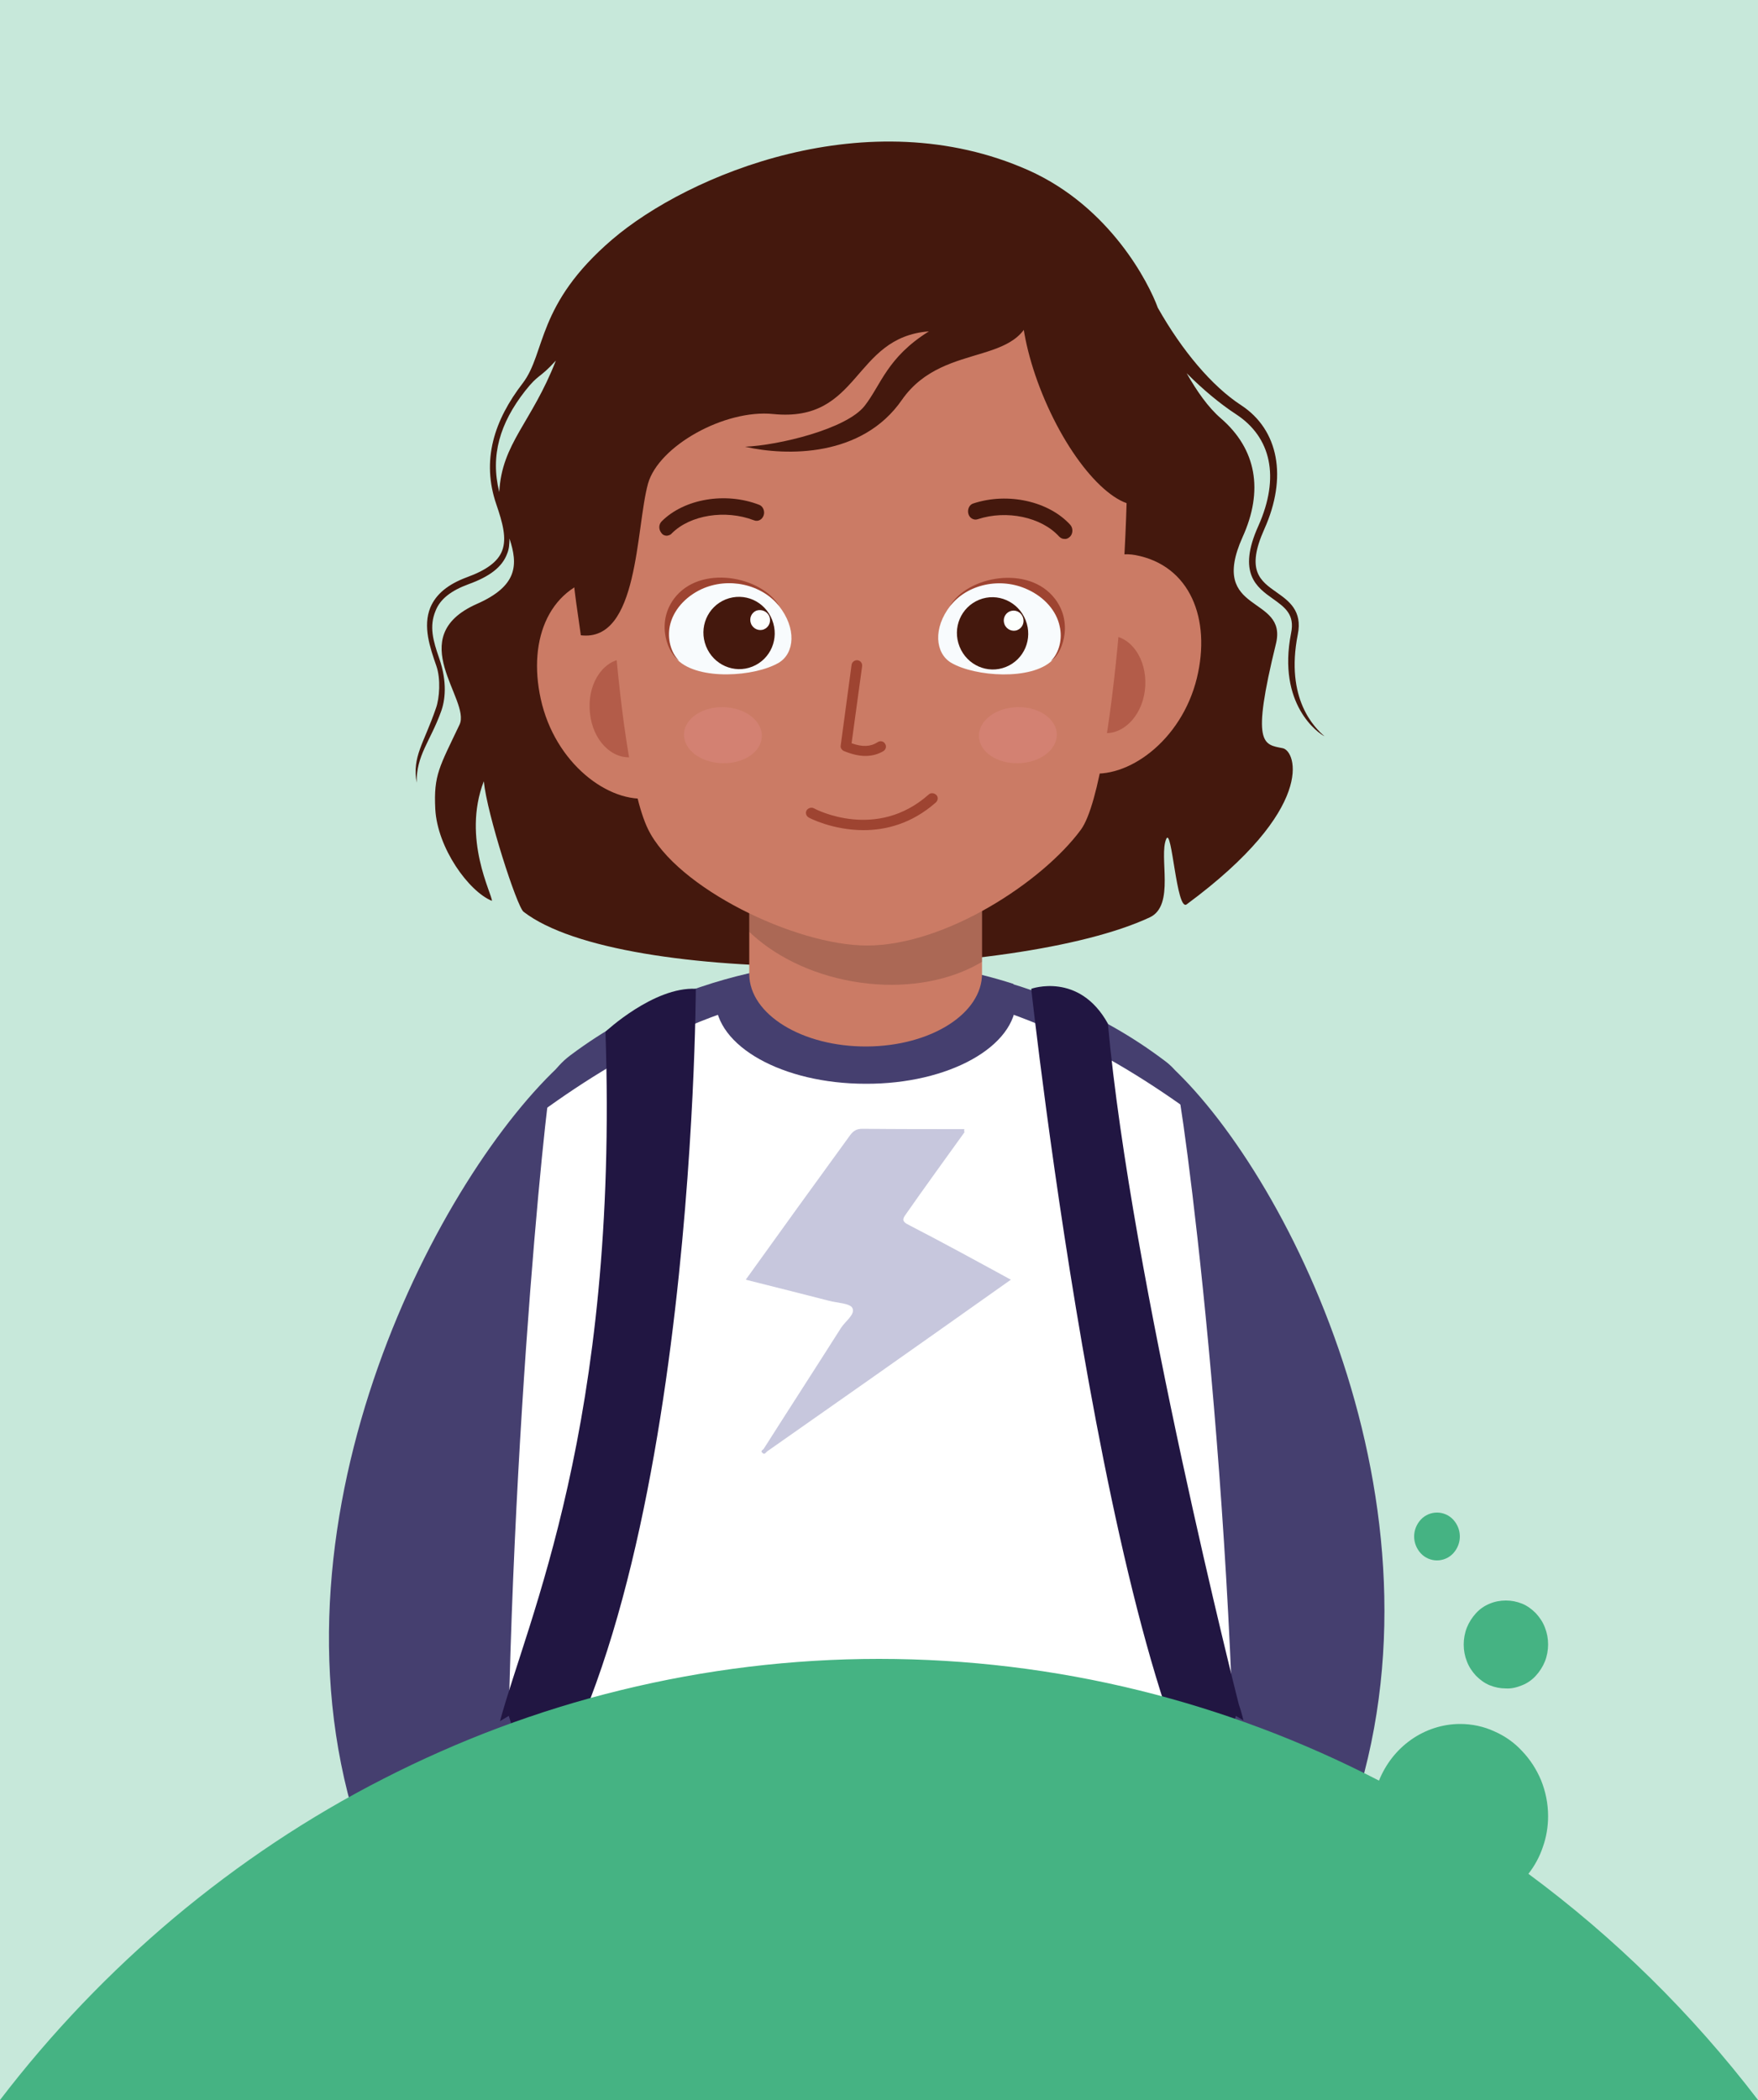
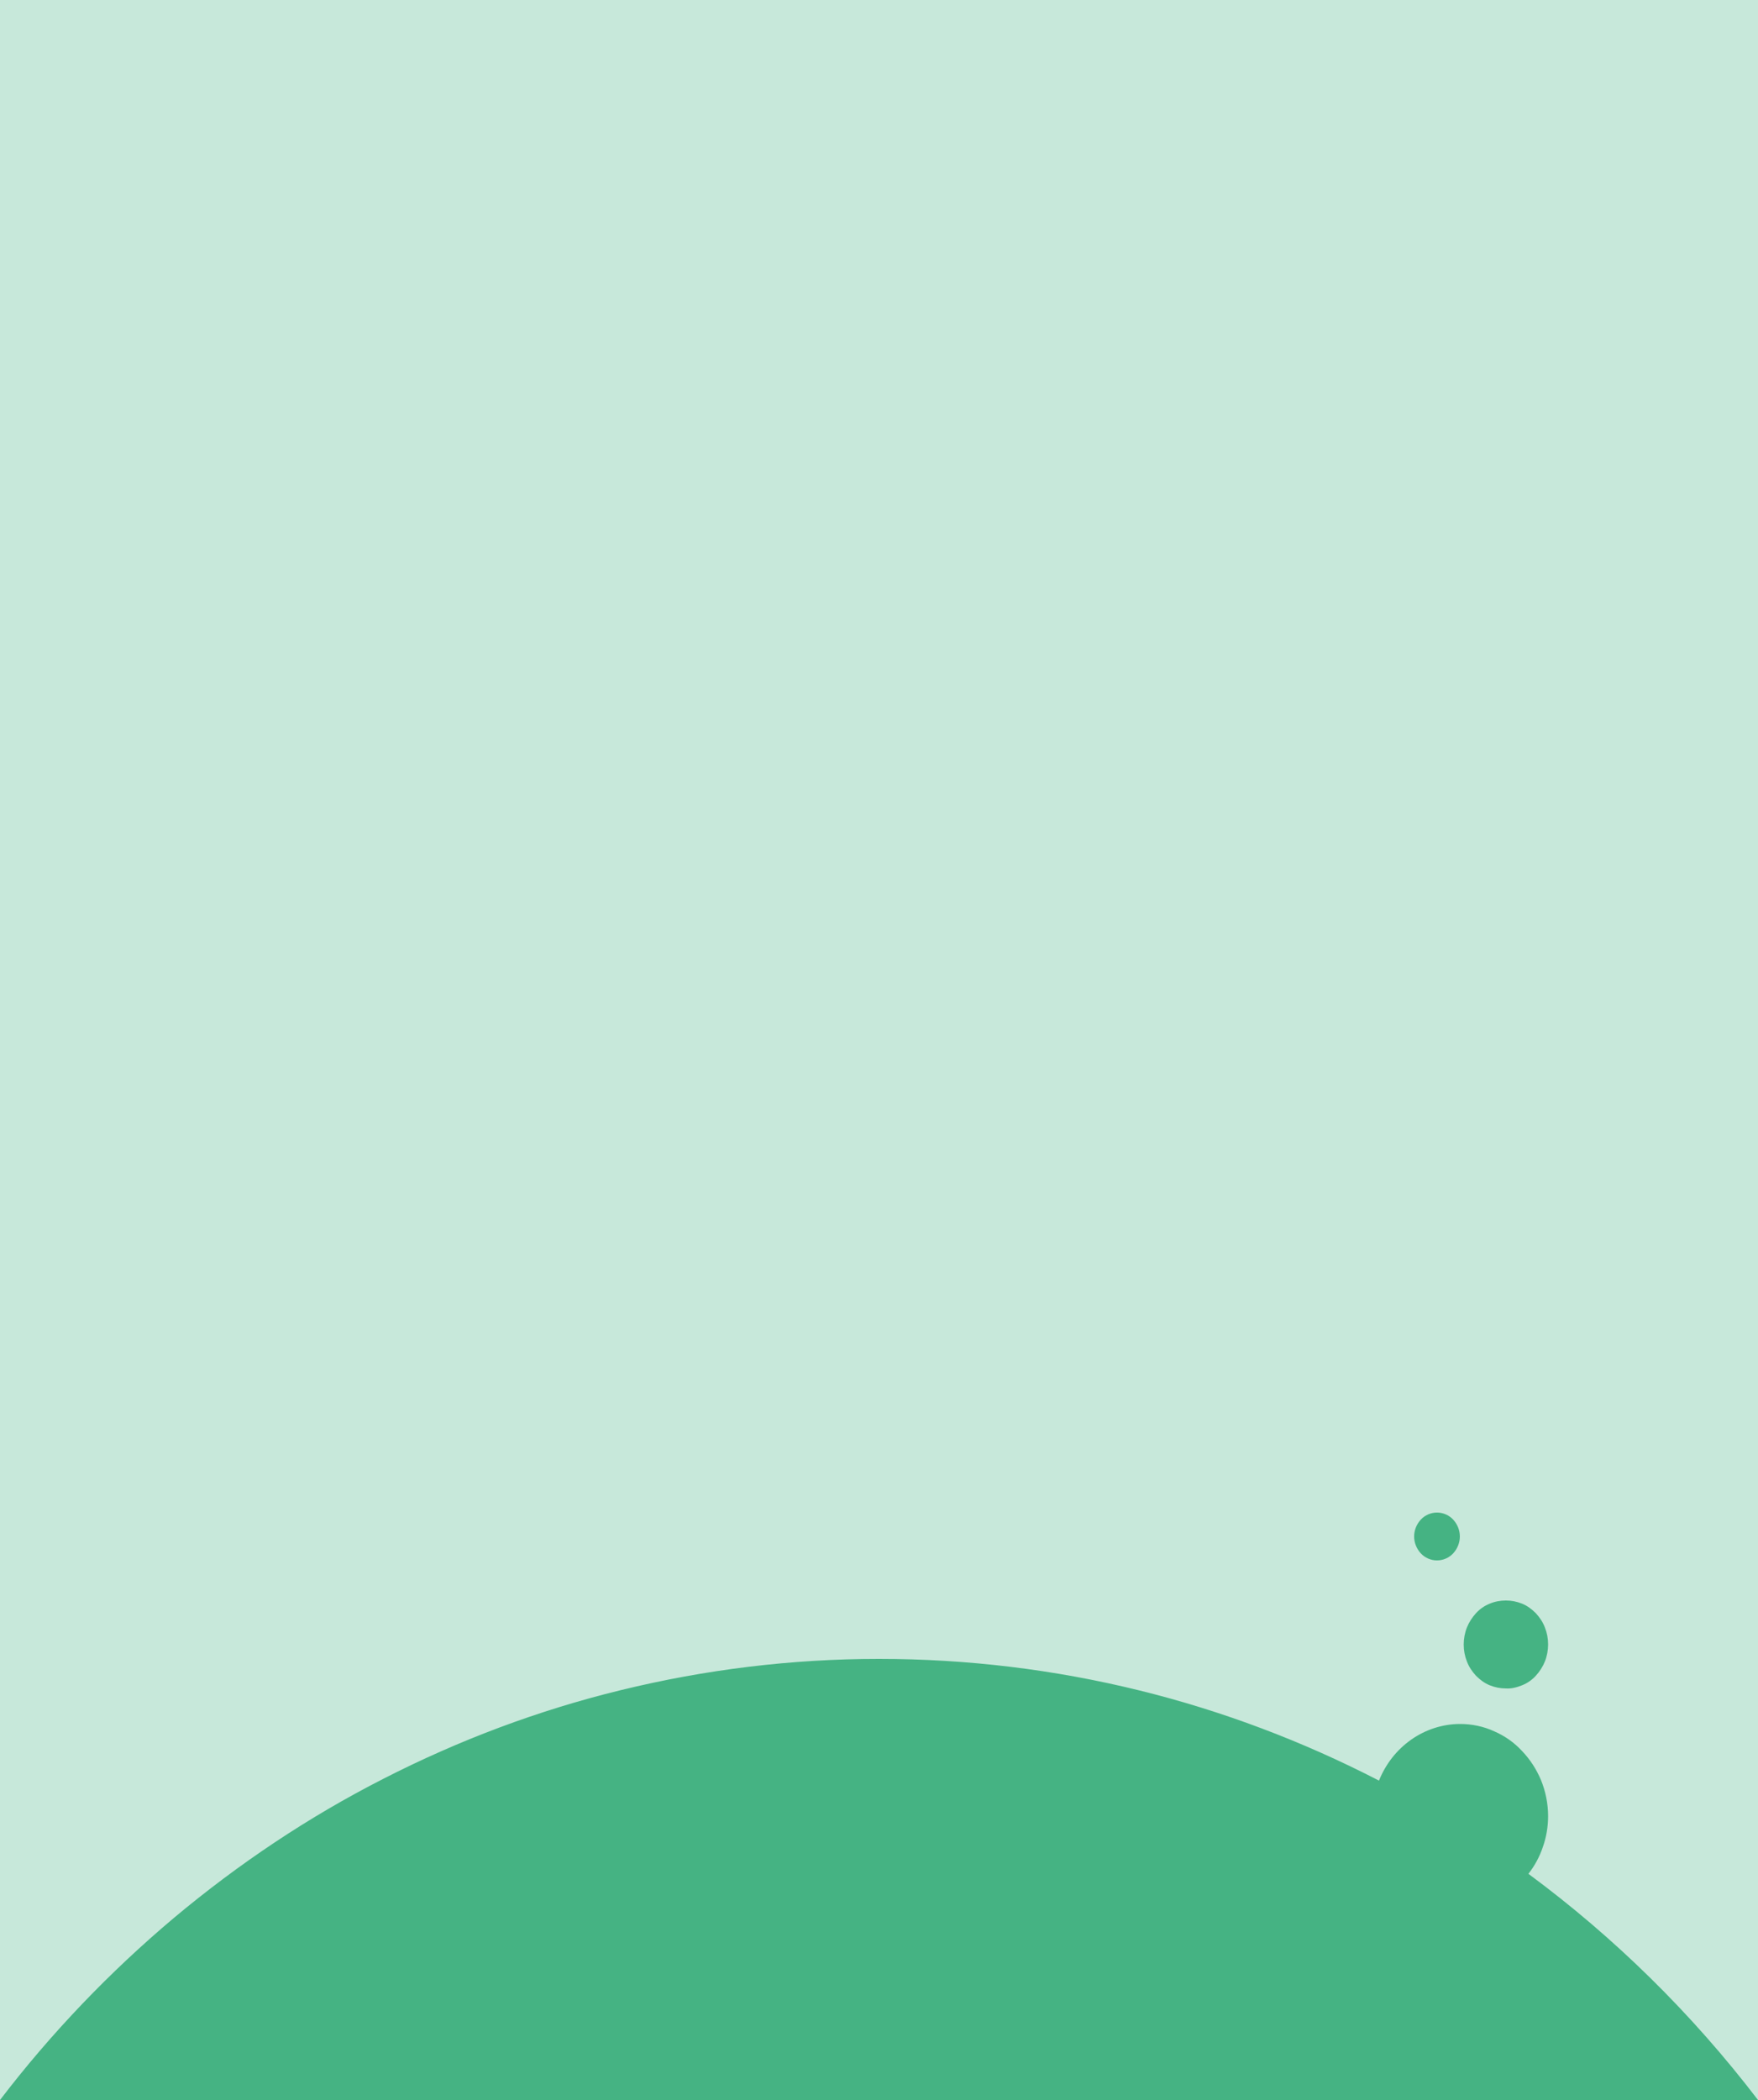
<svg xmlns="http://www.w3.org/2000/svg" xmlns:xlink="http://www.w3.org/1999/xlink" version="1.1" id="Lager_1" x="0px" y="0px" viewBox="0 0 500 597" style="enable-background:new 0 0 500 597;" xml:space="preserve">
  <style type="text/css">
	.st0{fill:#FFFFFF;}
	.st1{opacity:0.3;fill:#45B383;}
	.st2{clip-path:url(#SVGID_00000039132628369231785970000015014745880378126774_);}
	.st3{fill:#211642;}
	.st4{fill:#453F6F;}
	.st5{opacity:0.22;fill:#000068;}
	.st6{fill:#CB7B65;}
	.st7{fill:#44180D;}
	.st8{clip-path:url(#SVGID_00000026856565331303688640000008244096340748354725_);}
	.st9{opacity:0.16;}
	.st10{opacity:0.55;}
	.st11{fill:#9E4431;}
	.st12{opacity:0.22;fill:#F399A1;}
	.st13{fill:#F8FBFD;}
	.st14{fill:#FDFFFD;}
	.st15{fill:#45B383;}
</style>
-   <path class="st0" d="M500,0H0v597h500V0z" />
  <path class="st1" d="M500,0H0v597h500V0z" />
  <g>
    <defs>
-       <path id="SVGID_1_" d="M500,0H0v597h500V0z" />
-     </defs>
+       </defs>
    <clipPath id="SVGID_00000053524713957152769240000010923417454700744863_">
      <use xlink:href="#SVGID_1_" style="overflow:visible;" />
    </clipPath>
    <g style="clip-path:url(#SVGID_00000053524713957152769240000010923417454700744863_);">
      <g>
        <g>
          <path class="st3" d="M350.6,491.2c0,48.9-42.8,88.5-113.8,88.5c-71,0-128.6-39.6-128.6-88.5s57.6-108.5,128.6-108.5      C307.8,382.7,350.6,321.5,350.6,491.2z" />
          <path class="st3" d="M347,406c0,81.3-51,167.1-113.9,167.1c-62.9,0-113.9-85.9-113.9-167.1c0-81.3,51-123,113.9-123      C296,283,347,324.7,347,406z" />
        </g>
        <g>
          <path class="st4" d="M356.8,542.5c-3.4-0.2-6.8-1.4-10-3.7c-12.7-9.1-17.2-31.9-10.1-51.1c18-48.3-33.6-118.5-34.1-119      c-11.9-11.1-14.6-34.7-6.1-52.7c8.5-18,25-23.7,36.8-12.6c33.9,31.7,82.4,128.9,49.5,217.1C377.4,535,367,543.2,356.8,542.5z" />
        </g>
        <g>
          <path class="st4" d="M125.8,541c-10.3,0.1-20.1-8.5-24.6-23c-27.2-88.1,24.3-184.8,59.1-216.1c12.2-11.1,28.5-5.5,36.3,12.4      c7.8,17.9,4.2,41.3-8,52.4c-0.9,0.9-54.5,72.1-39.4,121.2c5.9,19.3,0,41.7-13.2,50.1C132.6,539.9,129.2,540.9,125.8,541z" />
        </g>
        <path class="st0" d="M350.6,591.3c5.1-119-10.4-249.1-15-278.1c-0.8-4.8-1.6-8.1-5.6-11.3c-39.4-30.7-84.4-28.5-84.4-28.5     s-42.7-3.3-81.9,26.7c-4.4,3.4-7.3,8.2-7.9,13.5c-3.6,29.5-15.4,159.2-10.4,277.7C145.3,591.3,231.1,615.8,350.6,591.3z" />
        <path class="st5" d="M274.3,321.9c-5.6,7.8-11.3,15.6-16.8,23.5c-0.8,1.1-1,1.9,0.9,2.8c9.7,5,19.2,10.2,29.1,15.6     c-13.4,9.5-26.6,18.8-39.8,28.1c-9.8,6.9-19.7,13.8-29.5,20.7c-0.4,0.3-0.7,1.1-1.4,0.4c-0.6-0.6,0.2-0.8,0.4-1.1     c7.3-11.5,14.7-22.9,22-34.4c1.2-1.9,4.2-3.9,3.2-5.7c-0.7-1.3-4.3-1.4-6.6-2c-7.8-2-15.7-4-23.7-6c9.9-13.8,19.8-27.5,29.7-41.1     c0.9-1.2,1.8-1.8,3.5-1.8c9.7,0.1,19.3,0.1,29,0.1C274.2,321.2,274.2,321.5,274.3,321.9z" />
        <g>
          <path class="st4" d="M246.3,280.7c34.7,0,66.6,16.9,91.4,34.7c-0.1-0.8-0.2-1.5-0.3-2.2c-0.8-4.8-1.6-8.1-5.7-11.3      c-40.2-30.7-86.1-28.5-86.1-28.5s-43.6-3.3-83.5,26.7c-4.5,3.4-7.4,8.2-8.1,13.5c-0.1,0.8-0.2,1.7-0.3,2.7      C178.8,298,211,280.7,246.3,280.7z" />
        </g>
        <path class="st4" d="M289,284.3c0-1.6-0.3-3.1-0.8-4.6c-24.2-7.8-42.7-6.3-42.7-6.3s-17.6-1.4-41,5.7c-0.6,1.7-1,3.4-1,5.1     c0,13.2,19.1,23.9,42.7,23.9C269.8,308.2,289,297.5,289,284.3z" />
        <g>
          <path class="st3" d="M172.2,293.3c0,0,13.7-12.8,25.7-12.2c0,0-0.5,188.1-55.7,246.4c0,0-7.7-9-0.1-37.8      C149.8,460.8,176,405,172.2,293.3z" />
        </g>
        <path class="st3" d="M315.1,291c-8.2-14.8-21.8-9.9-21.8-9.9s23.7,217,60.3,246.4c0,0,5.1-24.5-1.3-43.1     C352.3,484.4,321.7,363.9,315.1,291z" />
        <g>
          <g>
            <polygon class="st6" points="203.1,524.1 191.7,557.8 218.5,581.9 230.1,538.7      " />
          </g>
          <g>
            <path class="st4" d="M285.4,609.5c-38.6,0-71.8-14.3-74.4-15.5l16.1-72.4c0.9,0.4,93.2,38.8,120.2-22.5       c1.6-3.7,3.1-7.5,4.2-11.3l49.4,29.6c-2.2,7.4-4.9,14.7-8,21.8C368.1,595.2,324,609.5,285.4,609.5z" />
          </g>
          <g>
            <polygon class="st6" points="288.1,524.1 299.5,557.8 272.6,581.9 261,538.7      " />
            <g>
              <path class="st6" d="M341,509.3c0,0,1.3-10.6-4.5-15.6c-5.9-5-19.1,13.8-22.7,21.2L341,509.3z" />
              <path class="st6" d="M314.3,542.2c5.9-6.8,12.2-12.8,17.7-20.3c1.1-1.5,2.3-3,3.4-4.4c3.3-4,6.1-8.6,8.6-13.7        c-6.6-0.4-12.9,0.1-18,2c-19.9,7.2-37.5,12.7-37.5,12.7c-5.2,3.7-4.8,17.9-3.5,28.9c1.1,9.3,8.2,14.8,14.1,10.7        c7.5-5.1,13.6-13.8,13.6-13.8C313.2,543.5,313.7,542.9,314.3,542.2z" />
            </g>
          </g>
          <g>
            <path class="st4" d="M208.2,609.6c-37.4,0-80.2-14.4-104.9-70.4c-3.1-7.1-5.8-14.4-8-21.8l49.4-29.6c1.1,3.7,2.5,7.5,4.2,11.3       c26.8,61,114.1,23.1,115,22.7l16.7,72.1C277.9,595,245.8,609.6,208.2,609.6z" />
          </g>
          <g>
            <path class="st6" d="M150.2,509.3c0,0-1.3-10.6,4.5-15.6c5.9-5,19.1,13.8,22.7,21.2L150.2,509.3z" />
            <path class="st6" d="M198.3,538.2c7.7,0.3,6.6,1.1,7.6-4.3c1.9-10.9,3.7-2.4-2.8-9.8c0,0-18.1-11.3-38-18.4       c-19.9-7.2-59.6,5.1-59.7,20.7c-0.1,15.6,12.2,10.7,26.4,4.4c14.2-6.3,30.5-4.6,45.9,2.5C177.7,533.3,188.3,537.7,198.3,538.2z       " />
          </g>
        </g>
      </g>
      <g>
        <path class="st7" d="M376.7,209.3c-2.8-2.4-11.2-10.6-7.6-28.9c1.4-6.8-2.6-9.6-6-12c-4.7-3.3-8.8-6.2-3.5-18     c6.6-14.7,4.1-28.2-6.6-35.2c-8.3-5.4-16.8-15.5-23.7-27.7c-2.5-6.9-13.5-28.7-36.8-39.1c-45.4-20.2-96.8,1.2-118.4,19.7     s-18.8,32.1-25.4,40.8c-8.1,10.5-11.9,21.9-7.5,34.6c1.7,5,3,9.5,1.6,13.1c-1.2,3.1-4.5,5.5-10,7.5c-5.4,2-8.8,4.8-10.4,8.6     c-2.2,5.4-0.1,11.4,1.7,16.6c1.3,3.7,0.9,9.2-0.1,12c-3.5,10.2-6.8,13.7-5.5,21.2c-0.1-7.8,3.8-11.6,6.9-20.1     c1.2-3.2,1.9-8.4-0.5-15.3c-1.7-4.9-2.9-9-1-13.5c1.3-3.3,4.4-5.7,9.3-7.5c6.1-2.2,9.6-4.9,11-8.6c0.6-1.4,0.7-2.9,0.7-4.4     c2.5,7.5,2.3,13.5-9.3,18.6c-21.2,9.4-1.6,27.3-4.9,34.3c-5.7,12-7.4,14.3-6.9,24c0.6,11.1,9.5,23.4,16.1,26.1     c0.2-1.7-8.6-17.6-2.3-34c0.9,9.3,9.4,35.6,11.3,37.1c28,21.6,139.9,19.4,178.1,1.6c7.3-3.4,2.5-17.3,4.7-22.3     c1.6-3.6,2.9,20.7,5.8,18.6c37-27.3,31.2-43.7,27.3-44.4c-5.5-1.1-9-0.8-1.9-29.7c3.4-14-19.4-8.2-9.5-30.3c6-13.2,4-25-6.2-33.8     c-3.6-3.1-6.8-7.7-9.7-12.8c4.7,4.7,9.5,8.7,14.1,11.7c9.9,6.5,12.5,17.8,6.3,31.7c-6.1,13.5-0.4,17.5,4.1,20.7     c3.5,2.5,6.3,4.5,5.2,9.8C363.2,200.3,375,208.5,376.7,209.3z M142,139.9c-2.6-10.4,0.2-19.6,7.3-28.7c4-5.1,4-3.4,8.8-8.7     C151.2,120.2,142.7,126,142,139.9z" />
        <g>
-           <path class="st6" d="M279.3,238.7v38c0.1,11.4-14.5,20.7-32.8,20.8c-18.3,0.1-33.3-9.1-33.4-20.5v-38.4H279.3z" />
          <g>
            <defs>
              <path id="SVGID_00000137121252821864630000000009147750465779545771_" d="M279.3,238.7v38c0.1,11.4-14.5,20.7-32.8,20.8        c-18.3,0.1-33.3-9.1-33.4-20.5v-38.4H279.3z" />
            </defs>
            <clipPath id="SVGID_00000009550615872907577930000017494617809758818196_">
              <use xlink:href="#SVGID_00000137121252821864630000000009147750465779545771_" style="overflow:visible;" />
            </clipPath>
            <g style="clip-path:url(#SVGID_00000009550615872907577930000017494617809758818196_);">
              <path class="st9" d="M203.4,240.4c-3,17,14.6,34.3,39.1,38.6s46.9-6.1,49.9-23.1c3-17-14.6-34.3-39.1-38.6        C228.7,213,206.3,223.3,203.4,240.4z" />
            </g>
          </g>
          <g>
            <path class="st6" d="M153.8,198.7c4,18.3,19.4,29.9,31.1,28.2c11.7-1.7,14-16.6,12.1-34.3c-1.9-17.6-13-30.6-24.6-28.9       C156.4,166.1,150,181.5,153.8,198.7z" />
            <g class="st10">
              <path class="st11" d="M167.8,202.8c0.8,7.7,6.3,13.3,12.3,12.4c5.9-0.9,10.1-7.8,9.2-15.5c-0.8-7.7-6.3-13.3-12.3-12.4        C171,188.1,166.9,195,167.8,202.8z" />
            </g>
            <path class="st6" d="M340.4,192.8c-4.4,17.9-19.9,28.9-31.3,26.9c-11.5-2-13.4-16.8-11.1-34.2c2.3-17.3,13.5-29.8,24.9-27.7       C338.5,160.7,344.5,176,340.4,192.8z" />
            <g class="st10">
              <path class="st11" d="M325.6,196.4c-1,7.6-6.6,12.9-12.4,11.9c-5.8-1-9.8-8-8.7-15.6c1-7.6,6.6-12.9,12.4-11.9        C322.7,181.8,326.6,188.8,325.6,196.4z" />
            </g>
            <path class="st6" d="M319.1,111.5c4.4,11.7-1.3,110.3-11.7,124.4c-11,14.9-38.6,32.9-60.8,32.9c-20.4,0-54.2-16.4-62.3-33.1       c-9.7-19.8-13.9-109-10.6-119.8c11.1-36.4,38.6-37.2,74.6-36.7C282,79.8,307.7,81.2,319.1,111.5z" />
            <path class="st12" d="M194.6,207.9c-0.7,4.4,3.6,8.4,9.7,9c6.1,0.6,11.6-2.4,12.3-6.8c0.7-4.4-3.6-8.4-9.7-9       C200.9,200.5,195.4,203.5,194.6,207.9z" />
            <path class="st12" d="M300.5,207.9c0.7,4.4-3.6,8.4-9.7,9c-6.1,0.6-11.6-2.4-12.3-6.8c-0.7-4.4,3.6-8.4,9.7-9       C294.2,200.5,299.7,203.5,300.5,207.9z" />
            <path class="st7" d="M302.6,153.2c-0.5,0-1-0.3-1.4-0.7c-5-5.5-14.9-7.6-23.1-4.9c-1.1,0.4-2.4-0.3-2.7-1.6       c-0.3-1.2,0.3-2.6,1.5-2.9c9.8-3.2,21.4-0.6,27.5,6.1c0.8,0.9,0.8,2.4,0,3.3C303.8,153.1,303.2,153.3,302.6,153.2z" />
-             <path class="st7" d="M189.7,152.3c-0.6,0-1.2-0.2-1.6-0.8c-0.8-1-0.8-2.4,0.1-3.3c6.4-6.4,18.1-8.4,27.7-4.7       c1.1,0.4,1.7,1.8,1.3,3c-0.4,1.2-1.6,1.9-2.8,1.4c-8.1-3.1-18.1-1.5-23.3,3.7C190.8,152,190.3,152.2,189.7,152.3z" />
+             <path class="st7" d="M189.7,152.3c-0.6,0-1.2-0.2-1.6-0.8c-0.8-1-0.8-2.4,0.1-3.3c6.4-6.4,18.1-8.4,27.7-4.7       c1.1,0.4,1.7,1.8,1.3,3c-0.4,1.2-1.6,1.9-2.8,1.4c-8.1-3.1-18.1-1.5-23.3,3.7C190.8,152,190.3,152.2,189.7,152.3" />
            <g>
              <path class="st13" d="M221.5,172.2c5.1,6.4,4.5,13.5,0,16.2c-6.8,4-22.8,5.1-28.8-0.8c-5.8-5.7-2.9-16,6.5-20.4        C207.5,163.3,216.6,165.9,221.5,172.2z" />
              <g>
                <path class="st11" d="M191.7,170.2c7.4-9.9,25-6.4,30,2.2c-5.1-6.4-14.6-8.4-22.2-4.9c-4.7,2.2-8.1,6.1-9,10.5         c-0.7,3.5,0.2,7.4,2.6,9.8C190.3,186.2,186.3,177.5,191.7,170.2z" />
              </g>
              <path class="st7" d="M219.6,176.2c2.1,5.3-0.4,11.2-5.6,13.3c-5.2,2.1-11.1-0.5-13.2-5.8c-2.1-5.3,0.4-11.2,5.6-13.3        C211.7,168.3,217.5,170.9,219.6,176.2z" />
              <path class="st14" d="M218.8,175.2c0.6,1.5-0.1,3.1-1.5,3.7c-1.4,0.6-3.1-0.1-3.7-1.6c-0.6-1.5,0.1-3.1,1.5-3.7        C216.6,173.1,218.2,173.8,218.8,175.2z" />
            </g>
            <g>
              <path class="st13" d="M270.3,172.2c-5,6.4-4.3,13.5,0.2,16.2c6.8,4,22.9,5.1,28.8-0.7c5.7-5.7,2.7-16-6.8-20.4        C284.2,163.4,275.2,166,270.3,172.2z" />
              <g>
                <path class="st11" d="M300.1,170.3c-7.5-9.9-25.1-6.5-30,2.1c5-6.4,14.5-8.4,22.2-4.8c4.8,2.2,8.2,6.1,9.1,10.5         c0.8,3.5-0.1,7.4-2.5,9.8C301.7,186.4,305.6,177.6,300.1,170.3z" />
              </g>
              <path class="st7" d="M291.7,176.3c2.1,5.3-0.4,11.2-5.6,13.3c-5.2,2.1-11.1-0.5-13.2-5.8c-2.1-5.3,0.4-11.2,5.6-13.3        C283.7,168.4,289.6,171,291.7,176.3z" />
              <path class="st14" d="M290.9,175.4c0.6,1.5-0.1,3.1-1.5,3.7c-1.4,0.6-3.1-0.1-3.7-1.6s0.1-3.1,1.5-3.7        C288.7,173.2,290.3,173.9,290.9,175.4z" />
            </g>
            <path class="st7" d="M165.2,180.6c16.5,2,15.6-30.4,19.1-43.1c3-10.7,21.8-21.2,35.6-19.8c24.9,2.5,22.5-21.8,44.3-23.5       c-11.9,7.4-13.6,15.2-18.3,21.2c-5.2,6.6-24.5,11.2-34,11.6c11.9,2.7,33.3,3,44.6-13.3c12.4-17.8,36.4-8.2,37.4-28.5       c-9.4-34.2-45.1-36.3-70.3-28.6C145.4,80.4,163.1,164,165.2,180.6z" />
            <path class="st7" d="M323.6,100.3c8.7,19.2,10.1,38.2,3,42.5c-7.1,4.2-19.9-8-28.6-27.2c-8.7-19.2-10.1-38.2-3-42.5       C302,68.9,314.8,81,323.6,100.3z" />
          </g>
        </g>
        <g>
          <g>
            <g>
-               <path class="st11" d="M246.1,214.9c-1.9,0-3.9-0.5-6.1-1.4c-0.6-0.3-1-0.9-0.9-1.5l3.1-23c0.1-0.8,0.9-1.4,1.7-1.3        c0.8,0.1,1.4,0.8,1.3,1.7l-3,21.9c3.1,1.1,5.4,1,7.4-0.3c0.7-0.5,1.7-0.3,2.1,0.4c0.5,0.7,0.3,1.6-0.4,2.1        C249.8,214.4,248.1,214.9,246.1,214.9z" />
-             </g>
+               </g>
          </g>
        </g>
        <g>
          <g>
            <g>
              <path class="st11" d="M245.6,236c-8.8,0-15.5-3.5-15.6-3.6c-0.7-0.4-1-1.3-0.6-2c0.4-0.7,1.4-1,2.1-0.6        c0.7,0.4,17.8,9.2,32.6-3.9c0.6-0.6,1.6-0.5,2.2,0.1c0.6,0.6,0.5,1.5-0.1,2.1C259.3,234.2,251.9,236,245.6,236z" />
            </g>
          </g>
        </g>
      </g>
    </g>
  </g>
  <path class="st15" d="M408.7,430c1.7,0,3.4,0.7,4.6,2c1.2,1.3,1.9,3,1.9,4.8c0,1.8-0.7,3.5-1.9,4.8c-1.2,1.3-2.9,2-4.6,2  c-1.7,0-3.4-0.7-4.6-2c-1.2-1.3-1.9-3-1.9-4.8c0-1.8,0.7-3.5,1.9-4.8C405.3,430.7,407,430,408.7,430z M428.3,455  c1.6,0,3.1,0.3,4.6,0.9c1.5,0.6,2.8,1.6,3.9,2.7c1.1,1.2,2,2.5,2.6,4.1c0.6,1.5,0.9,3.1,0.9,4.8c0,1.6-0.3,3.3-0.9,4.8  c-0.6,1.5-1.5,2.9-2.6,4.1c-1.1,1.2-2.4,2.1-3.9,2.7c-1.5,0.6-3,1-4.6,0.9c-1.6,0-3.1-0.3-4.6-0.9c-1.5-0.6-2.8-1.6-3.9-2.7  c-1.1-1.2-2-2.5-2.6-4.1c-0.6-1.5-0.9-3.1-0.9-4.8c0-1.6,0.3-3.3,0.9-4.8c0.6-1.5,1.5-2.9,2.6-4.1c1.1-1.2,2.4-2.1,3.9-2.7  C425.1,455.3,426.7,455,428.3,455z M250,471.6c25,0,49.9,3,74.2,9c23.5,5.8,46.3,14.4,68,25.6c1.9-4.7,5-8.7,9.1-11.6  c4.1-2.9,9-4.5,14-4.5c3.3,0,6.7,0.7,9.7,2.1c3,1.3,5.7,3.2,7.9,5.6c2.3,2.4,4.1,5.2,5.4,8.3c1.3,3.2,2,6.7,2,10.2  c0,3-0.5,6-1.5,8.8c-0.9,2.7-2.3,5.3-4.1,7.6c24.5,18.1,46.5,39.7,65.3,64.3H0c14.6-19.1,31.3-36.5,49.5-51.8  c18.4-15.4,38.3-28.7,59.5-39.5c21.5-11,44.1-19.5,67.5-25.2C200.6,474.6,225.2,471.6,250,471.6L250,471.6z" />
</svg>